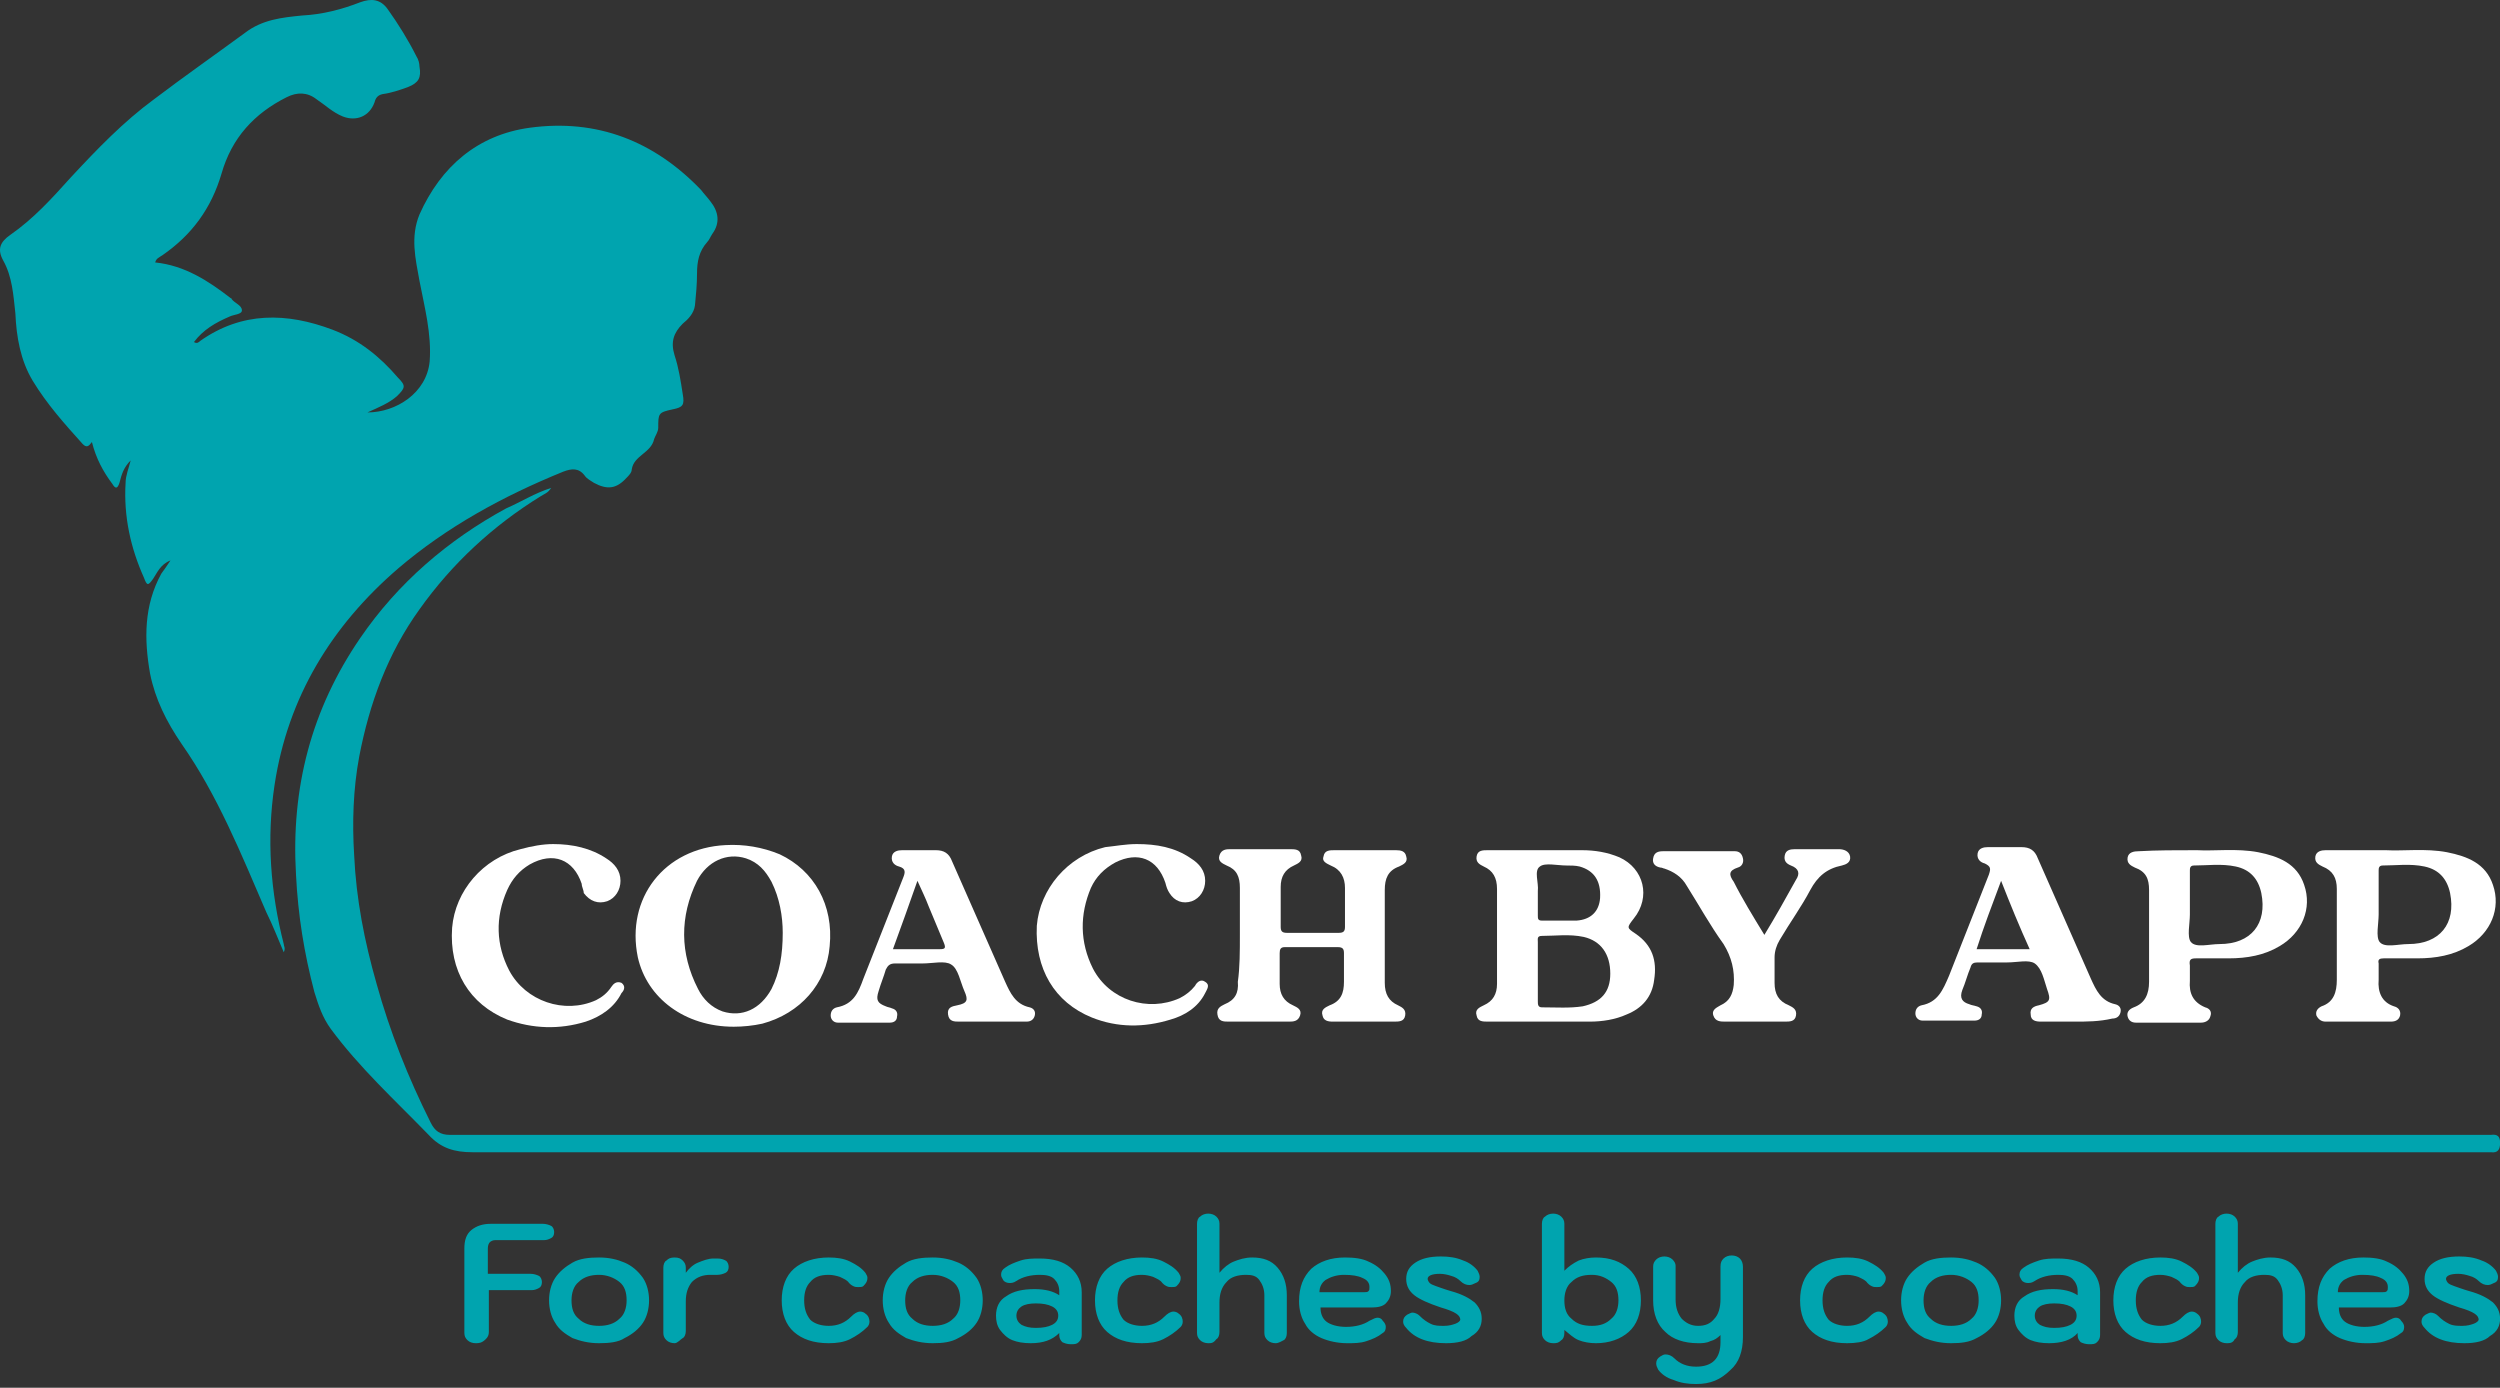
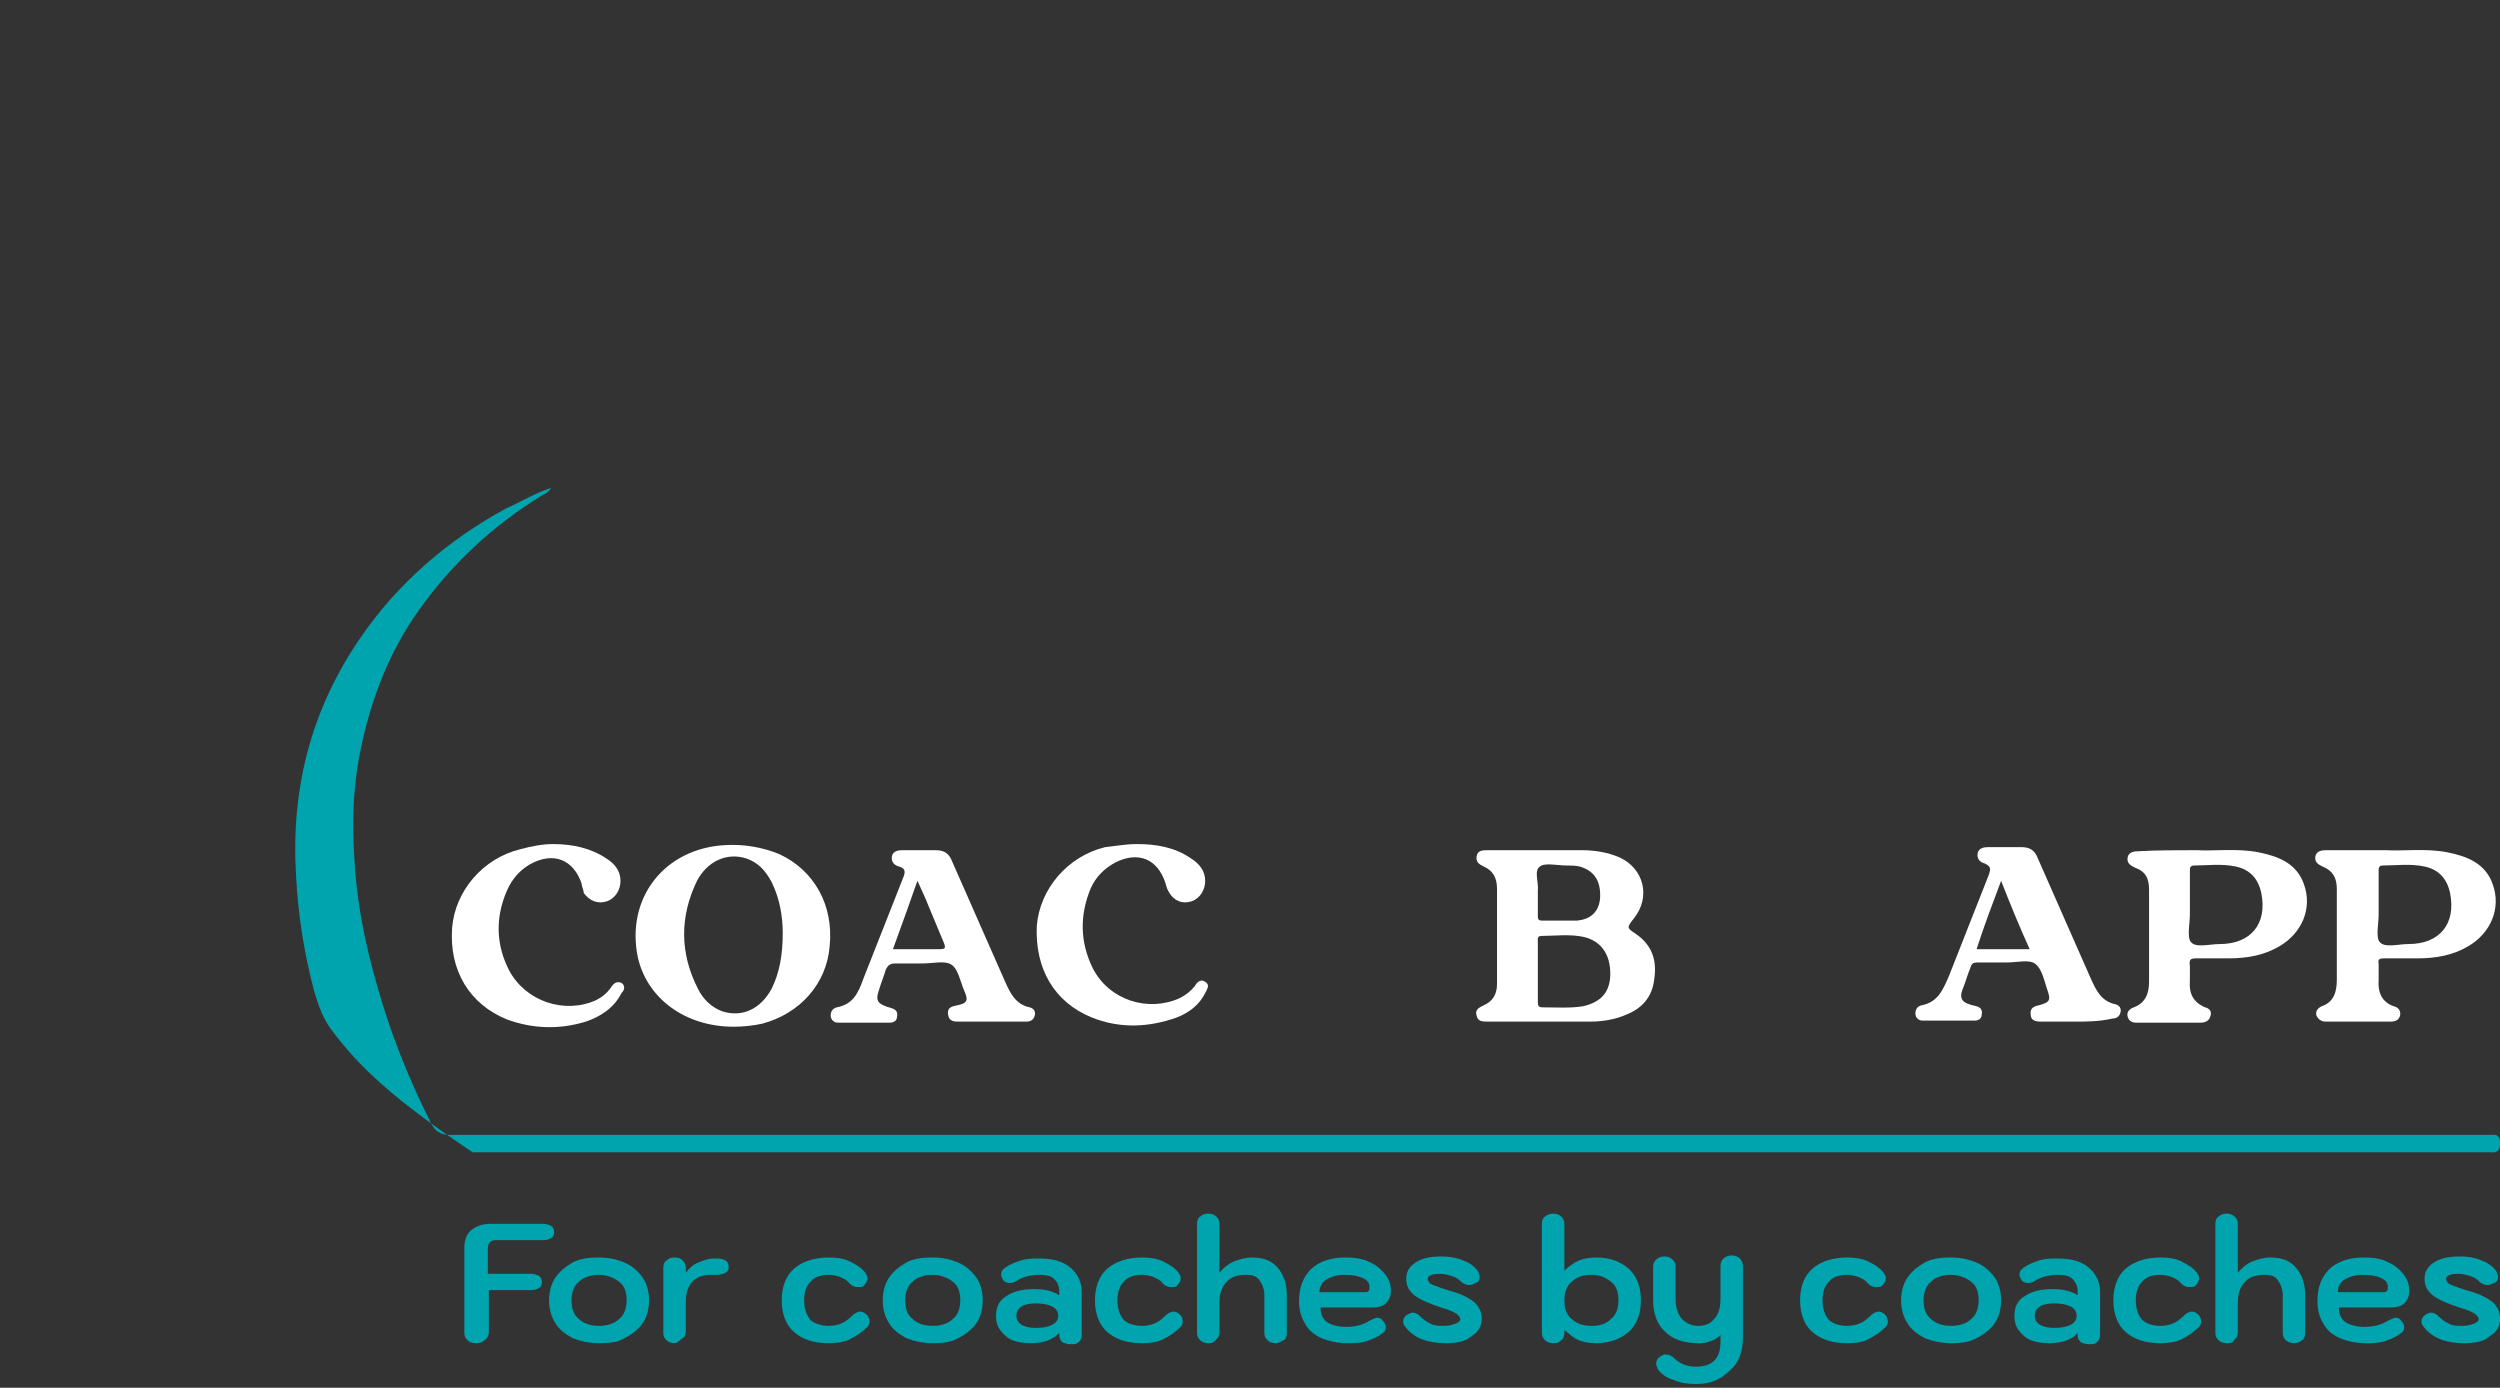
<svg xmlns="http://www.w3.org/2000/svg" width="245" height="136" viewBox="0 0 245 136" fill="none">
  <rect x="0" y="0" width="245" height="136" fill="#333333" stroke="none" />
-   <path d="M16.708 54.919C15.708 55.319 15.408 56.119 15.008 56.719C14.508 57.419 14.408 57.419 14.108 56.619C12.808 53.719 12.108 50.619 12.308 47.319C12.308 46.619 12.608 45.919 12.808 45.119C12.108 45.819 11.908 46.519 11.708 47.319C11.508 47.919 11.308 47.919 11.008 47.419C10.108 46.219 9.408 44.919 9.008 43.319C8.708 43.719 8.508 43.919 8.108 43.519C6.308 41.519 4.608 39.619 3.208 37.319C2.008 35.319 1.608 33.019 1.508 30.719C1.308 28.919 1.208 27.119 0.308 25.519C-0.292 24.419 0.008 23.719 1.008 23.019C3.308 21.419 5.108 19.419 6.908 17.419C9.508 14.619 12.108 11.919 15.108 9.719C18.008 7.519 21.008 5.419 24.008 3.219C25.708 1.919 27.608 1.719 29.608 1.519C31.608 1.419 33.508 0.919 35.308 0.219C36.408 -0.181 37.308 -0.081 38.008 0.919C39.008 2.319 40.008 3.919 40.808 5.519C41.008 5.819 41.108 6.219 41.108 6.519C41.308 7.619 41.008 8.119 40.008 8.519C39.208 8.819 38.308 9.119 37.508 9.219C37.008 9.319 36.808 9.619 36.708 10.019C36.208 11.419 34.908 11.919 33.608 11.419C32.608 11.019 31.908 10.319 31.008 9.719C30.108 9.019 29.108 9.019 28.108 9.519C24.908 11.119 22.708 13.519 21.708 17.019C20.708 20.419 18.808 23.019 15.908 25.019C15.608 25.219 15.308 25.319 15.208 25.719C18.108 26.019 20.408 27.519 22.608 29.219C22.608 29.219 22.708 29.219 22.708 29.319C23.008 29.719 23.708 29.919 23.708 30.419C23.708 30.819 22.908 30.819 22.508 31.019C21.108 31.619 19.908 32.319 19.008 33.519C19.308 33.719 19.508 33.519 19.608 33.419C23.708 30.519 28.108 30.619 32.608 32.319C35.208 33.319 37.208 34.919 39.008 37.019C39.808 37.819 39.708 38.019 38.908 38.819C38.108 39.519 37.108 39.919 36.008 40.419C38.808 40.419 41.808 38.519 42.108 35.419C42.308 32.719 41.608 30.119 41.108 27.519C40.708 25.319 40.208 23.219 41.108 21.019C43.208 16.319 46.808 13.219 51.908 12.519C58.508 11.619 64.108 13.819 68.708 18.619C69.008 19.019 69.308 19.319 69.608 19.719C70.408 20.719 70.608 21.819 69.808 22.919C69.608 23.219 69.508 23.519 69.308 23.719C68.508 24.619 68.308 25.619 68.308 26.819C68.308 27.819 68.208 28.919 68.108 29.919C68.008 30.719 67.408 31.319 66.908 31.719C66.008 32.619 65.708 33.519 66.108 34.819C66.508 36.019 66.708 37.319 66.908 38.619C67.108 39.719 66.908 39.919 65.908 40.119C64.508 40.419 64.508 40.519 64.508 41.919C64.508 42.319 64.208 42.719 64.108 43.019C63.808 44.419 62.108 44.619 61.908 46.019C61.908 46.319 61.608 46.619 61.408 46.819C60.408 47.919 59.508 48.019 58.208 47.319C57.908 47.119 57.508 46.919 57.308 46.619C56.708 45.819 56.008 45.919 55.208 46.219C49.308 48.619 43.808 51.619 39.008 55.719C32.508 61.319 28.208 68.319 26.908 76.919C26.108 82.219 26.508 87.419 27.808 92.519C27.808 92.719 28.008 92.919 27.808 93.319C27.208 91.919 26.708 90.619 26.108 89.419C23.608 83.619 21.308 77.919 17.808 72.919C16.308 70.719 15.208 68.519 14.708 66.019C14.108 62.619 14.108 59.319 15.808 56.219C16.108 55.819 16.308 55.519 16.708 54.919Z" fill="#00A4AF" />
-   <path d="M54.008 47.819C53.708 48.319 53.308 48.419 53.008 48.619C48.308 51.519 44.308 55.219 41.108 59.719C38.008 64.019 36.208 68.919 35.208 74.119C34.608 77.319 34.508 80.619 34.708 83.819C34.908 88.119 35.708 92.219 36.908 96.419C38.208 101.119 40.008 105.619 42.208 110.019C42.608 110.819 43.108 111.219 44.108 111.219C110.508 111.219 177.008 111.219 243.408 111.219C243.608 111.219 243.908 111.219 244.108 111.219C244.808 111.119 245.008 111.419 245.008 112.019C245.008 112.619 244.808 113.019 244.108 112.919C243.908 112.919 243.608 112.919 243.408 112.919C177.708 112.919 112.008 112.919 46.308 112.919C44.508 112.919 43.208 112.519 42.008 111.219C38.708 107.819 35.208 104.619 32.408 100.819C31.608 99.719 31.208 98.519 30.808 97.219C29.808 93.419 29.208 89.719 29.008 85.719C28.508 77.219 30.508 69.519 35.308 62.519C39.008 57.119 43.908 52.919 49.608 49.819C51.008 49.219 52.408 48.319 54.008 47.819Z" fill="#00A4AF" />
-   <path d="M121.508 91.619C121.508 90.119 121.508 88.519 121.508 87.019C121.508 85.919 121.208 85.219 120.208 84.819C119.808 84.619 119.308 84.419 119.508 83.819C119.708 83.219 120.208 83.219 120.608 83.219C122.508 83.219 124.508 83.219 126.408 83.219C126.908 83.219 127.408 83.219 127.508 83.819C127.708 84.419 127.208 84.619 126.808 84.819C125.908 85.219 125.508 85.919 125.508 86.919C125.508 88.219 125.508 89.519 125.508 90.819C125.508 91.219 125.608 91.419 126.108 91.419C127.808 91.419 129.508 91.419 131.208 91.419C131.708 91.419 131.808 91.219 131.808 90.819C131.808 89.519 131.808 88.319 131.808 87.019C131.808 86.019 131.408 85.219 130.408 84.819C130.008 84.619 129.508 84.419 129.708 83.919C129.808 83.319 130.308 83.319 130.808 83.319C132.808 83.319 134.808 83.319 136.808 83.319C137.308 83.319 137.708 83.419 137.808 83.919C138.008 84.519 137.508 84.719 137.108 84.919C136.008 85.319 135.708 86.119 135.708 87.219C135.708 90.219 135.708 93.319 135.708 96.319C135.708 97.419 136.108 98.119 137.008 98.519C137.408 98.719 137.808 98.919 137.708 99.519C137.608 100.119 137.108 100.119 136.608 100.119C134.608 100.119 132.608 100.119 130.608 100.119C130.108 100.119 129.708 100.019 129.608 99.519C129.408 98.919 129.908 98.719 130.308 98.519C131.408 98.119 131.708 97.319 131.708 96.219C131.708 95.319 131.708 94.319 131.708 93.419C131.708 93.019 131.608 92.819 131.108 92.819C129.408 92.819 127.608 92.819 125.908 92.819C125.508 92.819 125.408 93.019 125.408 93.419C125.408 94.419 125.408 95.419 125.408 96.419C125.408 97.419 125.808 98.119 126.708 98.519C127.108 98.719 127.608 98.919 127.408 99.519C127.208 100.119 126.708 100.119 126.308 100.119C124.308 100.119 122.408 100.119 120.408 100.119C119.908 100.119 119.408 100.119 119.308 99.419C119.208 98.819 119.608 98.619 120.008 98.419C121.008 98.019 121.408 97.319 121.308 96.219C121.508 94.819 121.508 93.219 121.508 91.619Z" fill="white" />
+   <path d="M54.008 47.819C53.708 48.319 53.308 48.419 53.008 48.619C48.308 51.519 44.308 55.219 41.108 59.719C38.008 64.019 36.208 68.919 35.208 74.119C34.608 77.319 34.508 80.619 34.708 83.819C34.908 88.119 35.708 92.219 36.908 96.419C38.208 101.119 40.008 105.619 42.208 110.019C42.608 110.819 43.108 111.219 44.108 111.219C110.508 111.219 177.008 111.219 243.408 111.219C243.608 111.219 243.908 111.219 244.108 111.219C244.808 111.119 245.008 111.419 245.008 112.019C245.008 112.619 244.808 113.019 244.108 112.919C243.908 112.919 243.608 112.919 243.408 112.919C177.708 112.919 112.008 112.919 46.308 112.919C38.708 107.819 35.208 104.619 32.408 100.819C31.608 99.719 31.208 98.519 30.808 97.219C29.808 93.419 29.208 89.719 29.008 85.719C28.508 77.219 30.508 69.519 35.308 62.519C39.008 57.119 43.908 52.919 49.608 49.819C51.008 49.219 52.408 48.319 54.008 47.819Z" fill="#00A4AF" />
  <path d="M151.108 100.119C149.408 100.119 147.608 100.119 145.808 100.119C145.308 100.119 144.808 100.119 144.708 99.519C144.508 98.919 145.008 98.719 145.408 98.519C146.308 98.119 146.708 97.419 146.708 96.419C146.708 93.319 146.708 90.219 146.708 87.119C146.708 86.019 146.308 85.319 145.408 84.919C145.008 84.719 144.608 84.519 144.708 83.919C144.808 83.319 145.308 83.319 145.808 83.319C148.908 83.319 152.008 83.319 155.008 83.319C156.308 83.319 157.508 83.519 158.708 84.019C161.108 85.119 161.808 87.919 160.108 90.019C159.408 90.919 159.408 90.919 160.308 91.519C161.908 92.619 162.408 94.119 162.108 96.019C161.908 97.719 160.908 98.819 159.408 99.419C158.308 99.919 157.008 100.119 155.808 100.119C154.208 100.119 152.708 100.119 151.108 100.119ZM150.708 95.119C150.708 96.119 150.708 97.119 150.708 98.119C150.708 98.419 150.708 98.719 151.108 98.719C152.508 98.719 153.808 98.819 155.108 98.619C156.908 98.219 157.808 97.219 157.808 95.419C157.808 93.519 156.908 92.219 155.208 91.819C153.808 91.519 152.408 91.719 151.108 91.719C150.608 91.719 150.708 92.019 150.708 92.319C150.708 93.119 150.708 94.119 150.708 95.119ZM150.708 87.319C150.708 88.219 150.708 88.919 150.708 89.719C150.708 90.019 150.708 90.219 151.108 90.219C152.208 90.219 153.408 90.219 154.508 90.219C155.908 90.119 156.708 89.319 156.808 88.019C156.908 86.319 156.208 85.319 154.808 84.919C154.408 84.819 153.908 84.819 153.508 84.819C152.608 84.819 151.408 84.519 150.908 84.919C150.308 85.319 150.808 86.519 150.708 87.319Z" fill="white" />
  <path d="M71.908 100.619C67.108 100.619 63.408 97.819 62.508 93.819C61.308 88.019 65.108 83.119 71.108 82.819C72.908 82.719 74.708 83.019 76.408 83.719C79.808 85.319 81.708 88.719 81.308 92.719C81.008 96.419 78.408 99.319 74.708 100.319C73.808 100.519 72.808 100.619 71.908 100.619ZM76.708 91.419C76.708 89.819 76.408 88.019 75.608 86.419C75.008 85.319 74.308 84.519 73.108 84.119C71.208 83.519 69.308 84.419 68.308 86.319C66.608 89.819 66.608 93.419 68.408 96.919C68.908 97.919 69.708 98.719 70.808 99.119C72.708 99.719 74.508 98.919 75.608 96.919C76.408 95.319 76.708 93.519 76.708 91.419Z" fill="white" />
  <path d="M215.308 83.319C217.008 83.419 219.208 83.119 221.308 83.519C223.308 83.919 225.108 84.619 225.808 86.719C226.608 89.019 225.608 91.419 223.408 92.719C221.908 93.619 220.208 93.919 218.408 93.919C217.308 93.919 216.208 93.919 215.208 93.919C214.708 93.919 214.508 94.019 214.608 94.619C214.608 95.119 214.608 95.619 214.608 96.119C214.508 97.319 214.908 98.219 216.108 98.719C216.508 98.819 216.808 99.119 216.608 99.619C216.508 100.019 216.108 100.219 215.708 100.219C213.608 100.219 211.408 100.219 209.308 100.219C208.908 100.219 208.608 100.019 208.508 99.619C208.408 99.219 208.608 98.919 209.108 98.719C210.208 98.319 210.608 97.419 210.608 96.219C210.608 93.219 210.608 90.219 210.608 87.219C210.608 86.119 210.308 85.419 209.208 85.019C208.808 84.819 208.408 84.619 208.508 84.019C208.608 83.519 209.108 83.419 209.608 83.419C211.408 83.319 213.208 83.319 215.308 83.319ZM214.608 88.619C214.608 88.919 214.608 89.319 214.608 89.619C214.608 90.519 214.308 91.819 214.708 92.319C215.208 92.919 216.508 92.519 217.508 92.519C220.608 92.519 222.208 90.519 221.608 87.519C221.308 86.119 220.508 85.219 219.108 84.919C217.708 84.619 216.308 84.819 215.008 84.819C214.608 84.819 214.608 85.119 214.608 85.319C214.608 86.319 214.608 87.519 214.608 88.619Z" fill="white" />
  <path d="M233.808 83.319C235.508 83.419 237.708 83.119 239.808 83.519C241.808 83.919 243.608 84.619 244.308 86.719C245.108 89.019 244.108 91.419 241.908 92.719C240.408 93.619 238.708 93.919 236.908 93.919C235.808 93.919 234.708 93.919 233.608 93.919C233.208 93.919 233.008 94.019 233.108 94.419C233.108 94.919 233.108 95.519 233.108 96.019C233.008 97.219 233.408 98.219 234.608 98.619C235.008 98.719 235.308 99.019 235.208 99.519C235.108 99.919 234.808 100.119 234.308 100.119C232.208 100.119 230.008 100.119 227.908 100.119C227.508 100.119 227.208 99.919 227.008 99.519C226.908 99.119 227.108 98.819 227.508 98.619C228.708 98.219 229.008 97.219 229.008 96.019C229.008 93.019 229.008 90.019 229.008 87.119C229.008 86.019 228.608 85.319 227.608 84.919C227.208 84.719 226.808 84.519 226.908 83.919C227.008 83.419 227.508 83.319 227.908 83.319C229.908 83.319 231.608 83.319 233.808 83.319ZM233.108 88.619C233.108 88.919 233.108 89.319 233.108 89.619C233.108 90.519 232.808 91.819 233.208 92.319C233.708 92.919 235.008 92.519 236.008 92.519C239.108 92.519 240.708 90.519 240.108 87.519C239.808 86.119 239.008 85.219 237.608 84.919C236.208 84.619 234.808 84.819 233.508 84.819C233.108 84.819 233.108 85.119 233.108 85.319C233.108 86.319 233.108 87.519 233.108 88.619Z" fill="white" />
  <path d="M97.208 100.119C96.108 100.119 95.008 100.119 94.008 100.119C93.508 100.119 93.008 100.119 92.908 99.419C92.808 98.719 93.308 98.619 93.808 98.519C94.808 98.319 94.908 98.019 94.508 97.119C94.108 96.219 93.908 94.919 93.208 94.519C92.608 94.119 91.408 94.419 90.408 94.419C89.508 94.419 88.608 94.419 87.708 94.419C87.208 94.419 87.008 94.619 86.808 95.019C86.608 95.719 86.308 96.419 86.108 97.119C85.808 98.019 86.008 98.319 86.808 98.619C87.008 98.719 87.208 98.719 87.408 98.819C87.808 98.919 88.008 99.219 87.908 99.619C87.908 100.019 87.608 100.219 87.208 100.219C85.508 100.219 83.808 100.219 82.108 100.219C81.708 100.219 81.408 99.919 81.408 99.519C81.408 99.119 81.608 98.819 82.008 98.719C83.608 98.419 84.108 97.319 84.608 95.919C85.908 92.619 87.208 89.319 88.508 86.019C88.708 85.519 88.808 85.119 88.108 84.919C87.708 84.819 87.308 84.519 87.408 83.919C87.508 83.419 88.008 83.319 88.408 83.319C89.508 83.319 90.608 83.319 91.708 83.319C92.508 83.319 93.008 83.619 93.308 84.419C95.008 88.319 96.808 92.319 98.508 96.219C99.008 97.319 99.508 98.419 100.908 98.719C101.308 98.819 101.508 99.119 101.408 99.519C101.308 99.919 101.008 100.119 100.608 100.119C99.608 100.119 98.408 100.119 97.208 100.119ZM87.508 93.019C89.108 93.019 90.608 93.019 92.108 93.019C92.608 93.019 92.708 92.919 92.508 92.419C92.008 91.219 91.508 90.019 91.008 88.819C90.708 88.019 90.308 87.219 89.908 86.319C89.108 88.619 88.308 90.819 87.508 93.019Z" fill="white" />
  <path d="M203.308 100.119C202.208 100.119 201.108 100.119 200.008 100.119C199.508 100.119 199.008 100.019 199.008 99.419C198.908 98.819 199.308 98.619 199.808 98.519C200.908 98.219 201.008 98.019 200.608 96.919C200.308 96.019 200.108 94.919 199.408 94.419C198.808 94.019 197.708 94.319 196.708 94.319C195.708 94.319 194.808 94.319 193.808 94.319C193.408 94.319 193.208 94.419 193.108 94.819C192.808 95.519 192.608 96.319 192.308 97.019C192.008 97.819 192.308 98.219 193.008 98.419C193.208 98.519 193.408 98.519 193.708 98.619C194.108 98.719 194.308 99.019 194.208 99.419C194.208 99.819 193.908 100.019 193.508 100.019C191.808 100.019 190.108 100.019 188.408 100.019C188.008 100.019 187.708 99.719 187.708 99.319C187.708 98.919 187.908 98.619 188.308 98.519C189.908 98.219 190.408 97.019 191.008 95.619C192.308 92.319 193.608 89.019 194.908 85.719C195.108 85.119 195.108 84.919 194.508 84.619C194.108 84.519 193.708 84.219 193.808 83.619C193.908 83.119 194.408 83.019 194.808 83.019C195.908 83.019 197.008 83.019 198.108 83.019C198.908 83.019 199.408 83.319 199.708 84.119C201.408 88.019 203.208 92.019 204.908 95.919C205.408 97.019 205.908 98.119 207.308 98.419C207.708 98.519 207.908 98.819 207.808 99.219C207.708 99.619 207.408 99.819 207.008 99.819C205.708 100.119 204.508 100.119 203.308 100.119ZM196.108 86.319C195.208 88.719 194.408 90.819 193.708 93.019H198.908C197.908 90.819 197.008 88.619 196.108 86.319Z" fill="white" />
  <path d="M54.208 82.719C56.108 82.719 57.908 83.119 59.408 84.119C60.208 84.619 60.808 85.319 60.808 86.319C60.808 87.219 60.308 88.019 59.508 88.319C58.608 88.619 57.808 88.319 57.208 87.519C57.208 87.219 57.008 86.919 57.008 86.619C56.208 84.219 54.208 83.419 51.908 84.719C50.908 85.319 50.208 86.119 49.708 87.219C48.508 89.919 48.608 92.619 49.908 95.119C51.508 98.119 55.308 99.419 58.408 98.019C59.008 97.719 59.508 97.319 59.908 96.719C60.108 96.419 60.408 96.119 60.908 96.319C61.308 96.619 61.208 97.019 60.908 97.319C60.208 98.719 58.908 99.619 57.408 100.119C54.808 100.919 52.208 100.819 49.708 99.919C46.008 98.419 44.008 95.119 44.308 90.919C44.608 87.319 47.308 84.119 51.008 83.219C52.108 82.919 53.208 82.719 54.208 82.719Z" fill="white" />
  <path d="M111.408 82.719C113.308 82.719 115.108 83.019 116.708 84.119C117.508 84.619 118.108 85.319 118.108 86.319C118.108 87.219 117.608 88.019 116.808 88.319C115.908 88.619 115.108 88.319 114.608 87.519C114.408 87.219 114.308 86.919 114.208 86.519C113.408 84.119 111.508 83.419 109.308 84.519C108.208 85.119 107.408 85.919 106.908 87.019C105.808 89.619 105.808 92.319 107.108 94.919C108.708 98.019 112.508 99.219 115.608 97.819C116.208 97.519 116.708 97.119 117.108 96.619C117.308 96.219 117.708 95.919 118.108 96.219C118.608 96.519 118.308 96.919 118.108 97.319C117.408 98.719 116.108 99.519 114.708 99.919C112.108 100.719 109.508 100.719 107.008 99.719C103.308 98.219 101.408 94.919 101.608 90.719C101.908 87.119 104.608 83.919 108.308 83.019C109.308 82.919 110.308 82.719 111.408 82.719Z" fill="white" />
-   <path d="M172.908 91.619C174.008 89.819 175.008 88.019 176.008 86.219C176.408 85.619 176.308 85.119 175.508 84.819C175.008 84.619 174.808 84.319 174.908 83.819C175.008 83.319 175.408 83.219 175.908 83.219C177.308 83.219 178.808 83.219 180.208 83.219C180.708 83.219 181.208 83.419 181.308 83.919C181.408 84.519 180.908 84.719 180.508 84.819C179.008 85.119 178.108 85.919 177.408 87.219C176.508 88.919 175.408 90.419 174.408 92.119C174.108 92.619 173.908 93.219 173.908 93.819C173.908 94.619 173.908 95.519 173.908 96.319C173.908 97.419 174.308 98.119 175.308 98.519C175.708 98.719 176.108 98.919 176.008 99.519C175.908 100.119 175.408 100.119 174.908 100.119C173.008 100.119 171.008 100.119 169.108 100.119C168.608 100.119 168.108 100.119 167.908 99.519C167.708 98.919 168.308 98.719 168.608 98.519C169.508 98.119 169.808 97.419 169.908 96.519C170.008 95.119 169.708 93.819 168.908 92.519C167.608 90.719 166.508 88.719 165.308 86.819C164.808 85.919 164.008 85.419 163.108 85.119C163.008 85.119 162.908 85.019 162.708 85.019C162.208 84.919 161.908 84.619 162.008 84.119C162.108 83.519 162.508 83.419 163.008 83.419C165.308 83.419 167.508 83.419 169.808 83.419C169.808 83.419 169.908 83.419 170.008 83.419C170.408 83.419 170.708 83.619 170.808 84.119C170.908 84.519 170.708 84.919 170.308 85.019C169.408 85.319 169.408 85.719 169.908 86.419C170.708 88.019 171.808 89.819 172.908 91.619Z" fill="white" />
  <path d="M46.608 131.634C46.308 131.634 46.008 131.534 45.808 131.334C45.608 131.134 45.508 130.934 45.508 130.634V122.334C45.508 121.534 45.708 120.934 46.208 120.534C46.708 120.134 47.308 119.934 48.108 119.934H53.208C53.508 119.934 53.808 120.034 54.008 120.134C54.208 120.234 54.308 120.534 54.308 120.734C54.308 121.034 54.208 121.234 54.008 121.334C53.808 121.434 53.608 121.534 53.308 121.534H48.508C48.308 121.534 48.108 121.634 48.008 121.734C47.908 121.834 47.808 122.034 47.808 122.334V124.834H52.008C52.308 124.834 52.608 124.934 52.808 125.034C53.008 125.134 53.108 125.434 53.108 125.634C53.108 125.934 53.008 126.134 52.808 126.234C52.608 126.334 52.408 126.434 52.108 126.434H47.908V130.534C47.908 130.834 47.808 131.034 47.608 131.234C47.208 131.634 46.908 131.634 46.608 131.634ZM58.708 131.634C57.708 131.634 56.908 131.434 56.108 131.134C55.408 130.734 54.808 130.334 54.408 129.634C54.008 129.034 53.808 128.234 53.808 127.434C53.808 126.634 54.008 125.834 54.408 125.234C54.808 124.634 55.408 124.134 56.108 123.734C56.808 123.334 57.708 123.234 58.708 123.234C59.708 123.234 60.508 123.434 61.208 123.734C61.908 124.034 62.508 124.534 63.008 125.234C63.408 125.834 63.608 126.634 63.608 127.434C63.608 128.234 63.408 129.034 63.008 129.634C62.608 130.234 62.008 130.734 61.208 131.134C60.608 131.534 59.708 131.634 58.708 131.634ZM58.708 129.934C59.508 129.934 60.208 129.734 60.708 129.234C61.208 128.834 61.408 128.134 61.408 127.434C61.408 126.634 61.208 126.034 60.708 125.634C60.208 125.234 59.508 124.934 58.708 124.934C57.908 124.934 57.208 125.134 56.708 125.634C56.208 126.034 56.008 126.734 56.008 127.434C56.008 128.234 56.208 128.834 56.708 129.234C57.208 129.734 57.908 129.934 58.708 129.934ZM66.108 131.634C65.808 131.634 65.508 131.534 65.308 131.334C65.108 131.134 65.008 130.934 65.008 130.634V124.234C65.008 123.934 65.108 123.634 65.308 123.534C65.508 123.334 65.708 123.234 66.108 123.234C66.508 123.234 66.708 123.334 66.908 123.534C67.108 123.734 67.208 123.934 67.208 124.234V124.734C67.508 124.334 67.908 123.934 68.408 123.734C68.908 123.534 69.408 123.334 69.908 123.334H70.308C70.708 123.334 70.908 123.434 71.108 123.534C71.308 123.634 71.408 123.934 71.408 124.134C71.408 124.434 71.308 124.634 71.108 124.734C70.908 124.834 70.608 124.934 70.308 124.934H69.608C68.908 124.934 68.308 125.134 67.808 125.634C67.408 126.134 67.208 126.734 67.208 127.534V130.434C67.208 130.734 67.108 131.034 66.908 131.134C66.708 131.234 66.408 131.634 66.108 131.634ZM81.208 131.634C79.708 131.634 78.608 131.234 77.808 130.534C77.008 129.834 76.608 128.734 76.608 127.434C76.608 126.134 77.008 125.034 77.808 124.334C78.608 123.634 79.808 123.234 81.208 123.234C82.008 123.234 82.708 123.334 83.308 123.634C83.908 123.934 84.408 124.234 84.808 124.734C84.908 124.934 85.008 125.034 85.008 125.234C85.008 125.534 84.908 125.734 84.608 126.034C84.508 126.134 84.308 126.134 84.108 126.134C83.908 126.134 83.808 126.134 83.608 126.034C83.408 125.934 83.308 125.834 83.208 125.734C83.008 125.434 82.708 125.334 82.308 125.134C82.008 125.034 81.608 124.934 81.208 124.934C80.408 124.934 79.808 125.134 79.408 125.634C79.008 126.034 78.808 126.634 78.808 127.434C78.808 128.234 79.008 128.834 79.408 129.334C79.808 129.734 80.508 129.934 81.208 129.934C82.108 129.934 82.808 129.634 83.408 129.034C83.708 128.734 84.008 128.534 84.308 128.534C84.508 128.534 84.708 128.634 84.808 128.734C85.108 128.934 85.208 129.234 85.208 129.534C85.208 129.734 85.108 129.934 85.008 130.034C84.508 130.534 83.908 130.934 83.308 131.234C82.708 131.534 82.008 131.634 81.208 131.634ZM91.408 131.634C90.408 131.634 89.608 131.434 88.808 131.134C88.108 130.734 87.508 130.334 87.108 129.634C86.708 129.034 86.508 128.234 86.508 127.434C86.508 126.634 86.708 125.834 87.108 125.234C87.508 124.634 88.108 124.134 88.808 123.734C89.508 123.334 90.408 123.234 91.408 123.234C92.408 123.234 93.208 123.434 93.908 123.734C94.608 124.034 95.208 124.534 95.708 125.234C96.108 125.834 96.308 126.634 96.308 127.434C96.308 128.234 96.108 129.034 95.708 129.634C95.308 130.234 94.708 130.734 93.908 131.134C93.208 131.534 92.408 131.634 91.408 131.634ZM91.408 129.934C92.208 129.934 92.908 129.734 93.408 129.234C93.908 128.834 94.108 128.134 94.108 127.434C94.108 126.634 93.908 126.034 93.408 125.634C92.908 125.234 92.208 124.934 91.408 124.934C90.608 124.934 89.908 125.134 89.408 125.634C88.908 126.034 88.708 126.734 88.708 127.434C88.708 128.234 88.908 128.834 89.408 129.234C89.908 129.734 90.608 129.934 91.408 129.934ZM101.008 131.634C100.308 131.634 99.708 131.534 99.208 131.334C98.708 131.134 98.308 130.734 98.008 130.334C97.708 129.934 97.608 129.434 97.608 128.934C97.608 128.134 97.908 127.434 98.608 127.034C99.308 126.534 100.208 126.334 101.408 126.334C102.408 126.334 103.208 126.534 103.808 126.934V126.534C103.808 126.034 103.608 125.634 103.308 125.334C103.008 125.034 102.508 124.934 101.908 124.934C101.008 124.934 100.208 125.134 99.608 125.534C99.308 125.734 99.108 125.734 98.908 125.734C98.708 125.734 98.408 125.634 98.308 125.434C98.208 125.234 98.108 125.134 98.108 124.934C98.108 124.634 98.208 124.434 98.508 124.234C98.908 123.934 99.408 123.734 100.008 123.534C100.608 123.334 101.208 123.334 101.908 123.334C103.208 123.334 104.208 123.634 104.908 124.234C105.608 124.834 106.008 125.634 106.008 126.634V130.834C106.008 131.134 105.908 131.334 105.708 131.534C105.508 131.734 105.308 131.734 104.908 131.734C104.608 131.734 104.308 131.634 104.108 131.534C103.908 131.334 103.808 131.134 103.808 130.834V130.634C103.108 131.334 102.208 131.634 101.008 131.634ZM101.508 130.134C102.208 130.134 102.708 130.034 103.108 129.834C103.508 129.634 103.708 129.334 103.708 128.934C103.708 128.534 103.508 128.234 103.108 128.034C102.708 127.834 102.208 127.734 101.508 127.734C100.908 127.734 100.408 127.834 100.108 128.034C99.808 128.234 99.608 128.534 99.608 128.934C99.608 129.334 99.808 129.634 100.108 129.834C100.508 130.034 100.908 130.134 101.508 130.134ZM111.908 131.634C110.408 131.634 109.308 131.234 108.508 130.534C107.708 129.834 107.308 128.734 107.308 127.434C107.308 126.134 107.708 125.034 108.508 124.334C109.308 123.634 110.508 123.234 111.908 123.234C112.708 123.234 113.408 123.334 114.008 123.634C114.608 123.934 115.108 124.234 115.508 124.734C115.608 124.934 115.708 125.034 115.708 125.234C115.708 125.534 115.608 125.734 115.308 126.034C115.208 126.134 115.008 126.134 114.808 126.134C114.608 126.134 114.508 126.134 114.308 126.034C114.108 125.934 114.008 125.834 113.908 125.734C113.708 125.434 113.408 125.334 113.008 125.134C112.708 125.034 112.308 124.934 111.908 124.934C111.108 124.934 110.508 125.134 110.108 125.634C109.708 126.034 109.508 126.634 109.508 127.434C109.508 128.234 109.708 128.834 110.108 129.334C110.508 129.734 111.208 129.934 111.908 129.934C112.808 129.934 113.508 129.634 114.108 129.034C114.408 128.734 114.708 128.534 115.008 128.534C115.208 128.534 115.408 128.634 115.508 128.734C115.808 128.934 115.908 129.234 115.908 129.534C115.908 129.734 115.808 129.934 115.708 130.034C115.208 130.534 114.608 130.934 114.008 131.234C113.408 131.534 112.708 131.634 111.908 131.634ZM118.408 131.634C118.108 131.634 117.808 131.534 117.608 131.334C117.408 131.134 117.308 130.934 117.308 130.634V119.934C117.308 119.634 117.408 119.334 117.608 119.234C117.808 119.034 118.108 118.934 118.408 118.934C118.708 118.934 119.008 119.034 119.208 119.234C119.408 119.434 119.508 119.634 119.508 119.934V124.734C119.908 124.234 120.408 123.834 120.908 123.634C121.408 123.434 122.008 123.234 122.708 123.234C123.808 123.234 124.608 123.534 125.208 124.234C125.808 124.934 126.108 125.834 126.108 126.934V130.634C126.108 130.934 126.008 131.234 125.808 131.334C125.608 131.434 125.308 131.634 125.008 131.634C124.708 131.634 124.408 131.534 124.208 131.334C124.008 131.134 123.908 130.934 123.908 130.634V126.934C123.908 126.334 123.708 125.834 123.408 125.434C123.108 125.034 122.708 124.934 122.108 124.934C121.308 124.934 120.608 125.134 120.208 125.634C119.708 126.134 119.508 126.834 119.508 127.634V130.534C119.508 130.834 119.408 131.134 119.208 131.234C118.908 131.634 118.708 131.634 118.408 131.634ZM132.008 131.634C131.108 131.634 130.208 131.434 129.508 131.134C128.808 130.834 128.208 130.334 127.908 129.734C127.508 129.134 127.308 128.334 127.308 127.534C127.308 126.134 127.708 125.134 128.508 124.334C129.308 123.634 130.408 123.234 131.808 123.234C132.708 123.234 133.508 123.334 134.108 123.634C134.808 123.934 135.308 124.334 135.708 124.834C136.108 125.334 136.308 125.834 136.308 126.534C136.308 127.034 136.108 127.434 135.808 127.734C135.508 128.034 135.008 128.134 134.408 128.134H129.408C129.408 128.734 129.608 129.234 130.008 129.534C130.408 129.834 131.108 130.034 131.908 130.034C132.808 130.034 133.608 129.834 134.208 129.434C134.608 129.234 134.808 129.134 135.008 129.134C135.208 129.134 135.408 129.234 135.508 129.434C135.708 129.634 135.808 129.834 135.808 130.034C135.808 130.334 135.708 130.534 135.508 130.634C135.008 131.034 134.508 131.234 133.908 131.434C133.308 131.634 132.708 131.634 132.008 131.634ZM133.708 126.634C133.908 126.634 134.008 126.634 134.108 126.534C134.208 126.434 134.208 126.334 134.208 126.134C134.208 125.734 134.008 125.434 133.508 125.234C133.108 125.034 132.508 124.934 131.708 124.934C131.008 124.934 130.408 125.134 129.908 125.434C129.508 125.734 129.308 126.134 129.308 126.634H133.708ZM141.708 131.634C139.908 131.634 138.608 131.134 137.808 130.134C137.608 129.934 137.508 129.734 137.508 129.534C137.508 129.234 137.608 129.034 137.908 128.834C138.108 128.734 138.308 128.634 138.408 128.634C138.608 128.634 138.908 128.734 139.108 128.934C139.508 129.334 139.808 129.534 140.208 129.734C140.608 129.934 141.008 129.934 141.508 129.934C142.008 129.934 142.308 129.834 142.608 129.734C142.908 129.634 143.108 129.434 143.108 129.334C143.108 129.134 143.008 128.934 142.708 128.734C142.408 128.534 141.908 128.334 141.208 128.134C140.008 127.734 139.108 127.334 138.608 126.934C138.108 126.534 137.808 126.034 137.808 125.334C137.808 124.634 138.108 124.134 138.708 123.734C139.308 123.334 140.108 123.134 141.208 123.134C142.008 123.134 142.708 123.234 143.408 123.534C144.008 123.734 144.508 124.134 144.808 124.534C144.908 124.734 145.008 124.934 145.008 125.134C145.008 125.434 144.908 125.634 144.608 125.734C144.408 125.834 144.208 125.934 144.008 125.934C143.708 125.934 143.408 125.834 143.108 125.534C142.908 125.334 142.608 125.134 142.208 125.034C141.908 124.934 141.508 124.834 141.108 124.834C140.308 124.834 139.908 125.034 139.908 125.334C139.908 125.434 140.008 125.634 140.108 125.734C140.208 125.834 140.408 125.934 140.708 126.034C141.008 126.134 141.508 126.334 142.208 126.534C143.308 126.834 144.008 127.234 144.508 127.634C144.908 128.034 145.208 128.534 145.208 129.234C145.208 129.934 144.908 130.534 144.208 130.934C143.708 131.434 142.808 131.634 141.708 131.634ZM152.208 131.634C151.908 131.634 151.608 131.534 151.408 131.334C151.208 131.134 151.108 130.934 151.108 130.634V119.934C151.108 119.634 151.208 119.334 151.408 119.234C151.608 119.034 151.908 118.934 152.208 118.934C152.508 118.934 152.808 119.034 153.008 119.234C153.208 119.434 153.308 119.634 153.308 119.934V124.534C153.708 124.134 154.108 123.834 154.708 123.534C155.208 123.334 155.808 123.234 156.408 123.234C157.808 123.234 158.808 123.634 159.608 124.334C160.408 125.034 160.808 126.134 160.808 127.434C160.808 128.734 160.408 129.834 159.608 130.534C158.808 131.234 157.708 131.634 156.408 131.634C155.808 131.634 155.208 131.534 154.708 131.334C154.208 131.134 153.808 130.734 153.308 130.334V130.634C153.308 130.934 153.208 131.234 153.008 131.334C152.708 131.634 152.508 131.634 152.208 131.634ZM156.008 129.934C156.808 129.934 157.408 129.734 157.908 129.234C158.408 128.834 158.608 128.134 158.608 127.434C158.608 126.634 158.408 126.034 157.908 125.634C157.408 125.234 156.808 124.934 156.008 124.934C155.108 124.934 154.508 125.134 154.008 125.634C153.508 126.034 153.308 126.734 153.308 127.434C153.308 128.234 153.508 128.834 154.008 129.234C154.508 129.734 155.108 129.934 156.008 129.934ZM166.208 135.634C165.408 135.634 164.708 135.534 164.008 135.234C163.308 135.034 162.808 134.634 162.508 134.234C162.408 134.034 162.308 133.834 162.308 133.634C162.308 133.334 162.408 133.134 162.708 132.934C162.908 132.834 163.008 132.734 163.208 132.734C163.508 132.734 163.808 132.834 164.108 133.134C164.608 133.634 165.308 133.934 166.208 133.934C167.008 133.934 167.608 133.734 168.008 133.334C168.408 132.934 168.608 132.334 168.608 131.534V130.834C168.308 131.134 168.008 131.334 167.608 131.434C167.208 131.634 166.808 131.634 166.408 131.634C165.008 131.634 163.908 131.234 163.208 130.534C162.408 129.834 162.008 128.734 162.008 127.434V124.134C162.008 123.834 162.108 123.634 162.308 123.434C162.508 123.234 162.808 123.134 163.108 123.134C163.408 123.134 163.708 123.234 163.908 123.434C164.108 123.634 164.208 123.834 164.208 124.034V127.334C164.208 128.134 164.408 128.734 164.808 129.234C165.208 129.634 165.708 129.934 166.408 129.934C167.108 129.934 167.608 129.734 168.008 129.234C168.408 128.834 168.608 128.134 168.608 127.334V124.134C168.608 123.734 168.708 123.534 168.908 123.334C169.108 123.134 169.408 123.034 169.708 123.034C170.008 123.034 170.308 123.134 170.508 123.334C170.708 123.534 170.808 123.834 170.808 124.134V131.034C170.808 132.434 170.408 133.534 169.608 134.234C168.608 135.234 167.608 135.634 166.208 135.634ZM181.008 131.634C179.508 131.634 178.408 131.234 177.608 130.534C176.808 129.834 176.408 128.734 176.408 127.434C176.408 126.134 176.808 125.034 177.608 124.334C178.408 123.634 179.608 123.234 181.008 123.234C181.808 123.234 182.508 123.334 183.108 123.634C183.708 123.934 184.208 124.234 184.608 124.734C184.708 124.934 184.808 125.034 184.808 125.234C184.808 125.534 184.708 125.734 184.408 126.034C184.308 126.134 184.108 126.134 183.908 126.134C183.708 126.134 183.608 126.134 183.408 126.034C183.208 125.934 183.108 125.834 183.008 125.734C182.808 125.434 182.508 125.334 182.108 125.134C181.808 125.034 181.408 124.934 181.008 124.934C180.208 124.934 179.608 125.134 179.208 125.634C178.808 126.034 178.608 126.634 178.608 127.434C178.608 128.234 178.808 128.834 179.208 129.334C179.608 129.734 180.308 129.934 181.008 129.934C181.908 129.934 182.608 129.634 183.208 129.034C183.508 128.734 183.808 128.534 184.108 128.534C184.308 128.534 184.508 128.634 184.608 128.734C184.908 128.934 185.008 129.234 185.008 129.534C185.008 129.734 184.908 129.934 184.808 130.034C184.308 130.534 183.708 130.934 183.108 131.234C182.608 131.534 181.808 131.634 181.008 131.634ZM191.208 131.634C190.208 131.634 189.408 131.434 188.608 131.134C187.908 130.734 187.308 130.334 186.908 129.634C186.508 129.034 186.308 128.234 186.308 127.434C186.308 126.634 186.508 125.834 186.908 125.234C187.308 124.634 187.908 124.134 188.608 123.734C189.308 123.334 190.208 123.234 191.208 123.234C192.208 123.234 193.008 123.434 193.708 123.734C194.408 124.034 195.008 124.534 195.508 125.234C195.908 125.834 196.108 126.634 196.108 127.434C196.108 128.234 195.908 129.034 195.508 129.634C195.108 130.234 194.508 130.734 193.708 131.134C193.008 131.534 192.208 131.634 191.208 131.634ZM191.208 129.934C192.008 129.934 192.708 129.734 193.208 129.234C193.708 128.834 193.908 128.134 193.908 127.434C193.908 126.634 193.708 126.034 193.208 125.634C192.708 125.234 192.008 124.934 191.208 124.934C190.408 124.934 189.708 125.134 189.208 125.634C188.708 126.034 188.508 126.734 188.508 127.434C188.508 128.234 188.708 128.834 189.208 129.234C189.708 129.734 190.408 129.934 191.208 129.934ZM200.808 131.634C200.108 131.634 199.508 131.534 199.008 131.334C198.508 131.134 198.108 130.734 197.808 130.334C197.508 129.934 197.408 129.434 197.408 128.934C197.408 128.134 197.708 127.434 198.408 127.034C199.108 126.534 200.008 126.334 201.208 126.334C202.208 126.334 203.008 126.534 203.608 126.934V126.534C203.608 126.034 203.408 125.634 203.108 125.334C202.808 125.034 202.308 124.934 201.708 124.934C200.808 124.934 200.008 125.134 199.408 125.534C199.108 125.734 198.908 125.734 198.708 125.734C198.508 125.734 198.208 125.634 198.108 125.434C198.008 125.234 197.908 125.134 197.908 124.934C197.908 124.634 198.008 124.434 198.308 124.234C198.708 123.934 199.208 123.734 199.808 123.534C200.408 123.334 201.008 123.334 201.708 123.334C203.008 123.334 204.008 123.634 204.708 124.234C205.408 124.834 205.808 125.634 205.808 126.634V130.834C205.808 131.134 205.708 131.334 205.508 131.534C205.308 131.734 205.108 131.734 204.708 131.734C204.408 131.734 204.108 131.634 203.908 131.534C203.708 131.334 203.608 131.134 203.608 130.834V130.634C203.008 131.334 202.008 131.634 200.808 131.634ZM201.308 130.134C202.008 130.134 202.508 130.034 202.908 129.834C203.308 129.634 203.508 129.334 203.508 128.934C203.508 128.534 203.308 128.234 202.908 128.034C202.508 127.834 202.008 127.734 201.308 127.734C200.708 127.734 200.208 127.834 199.908 128.034C199.608 128.234 199.408 128.534 199.408 128.934C199.408 129.334 199.608 129.634 199.908 129.834C200.308 130.034 200.708 130.134 201.308 130.134ZM211.708 131.634C210.208 131.634 209.108 131.234 208.308 130.534C207.508 129.834 207.108 128.734 207.108 127.434C207.108 126.134 207.508 125.034 208.308 124.334C209.108 123.634 210.308 123.234 211.708 123.234C212.508 123.234 213.208 123.334 213.808 123.634C214.408 123.934 214.908 124.234 215.308 124.734C215.408 124.934 215.508 125.034 215.508 125.234C215.508 125.534 215.408 125.734 215.108 126.034C215.008 126.134 214.808 126.134 214.608 126.134C214.408 126.134 214.308 126.134 214.108 126.034C213.908 125.934 213.808 125.834 213.708 125.734C213.508 125.434 213.208 125.334 212.808 125.134C212.508 125.034 212.108 124.934 211.708 124.934C210.908 124.934 210.308 125.134 209.908 125.634C209.508 126.034 209.308 126.634 209.308 127.434C209.308 128.234 209.508 128.834 209.908 129.334C210.308 129.734 211.008 129.934 211.708 129.934C212.608 129.934 213.308 129.634 213.908 129.034C214.208 128.734 214.508 128.534 214.808 128.534C215.008 128.534 215.208 128.634 215.308 128.734C215.608 128.934 215.708 129.234 215.708 129.534C215.708 129.734 215.608 129.934 215.508 130.034C215.008 130.534 214.408 130.934 213.808 131.234C213.208 131.534 212.508 131.634 211.708 131.634ZM218.208 131.634C217.908 131.634 217.608 131.534 217.408 131.334C217.208 131.134 217.108 130.934 217.108 130.634V119.934C217.108 119.634 217.208 119.334 217.408 119.234C217.608 119.034 217.908 118.934 218.208 118.934C218.508 118.934 218.808 119.034 219.008 119.234C219.208 119.434 219.308 119.634 219.308 119.934V124.734C219.708 124.234 220.208 123.834 220.708 123.634C221.208 123.434 221.808 123.234 222.508 123.234C223.608 123.234 224.408 123.534 225.008 124.234C225.608 124.934 225.908 125.834 225.908 126.934V130.634C225.908 130.934 225.808 131.234 225.608 131.334C225.408 131.534 225.108 131.634 224.808 131.634C224.508 131.634 224.208 131.534 224.008 131.334C223.808 131.134 223.708 130.934 223.708 130.634V126.934C223.708 126.334 223.508 125.834 223.208 125.434C222.908 125.034 222.508 124.934 221.908 124.934C221.108 124.934 220.408 125.134 220.008 125.634C219.508 126.134 219.308 126.834 219.308 127.634V130.534C219.308 130.834 219.208 131.134 219.008 131.234C218.808 131.634 218.508 131.634 218.208 131.634ZM231.808 131.634C230.908 131.634 230.008 131.434 229.308 131.134C228.608 130.834 228.008 130.334 227.708 129.734C227.308 129.134 227.108 128.334 227.108 127.534C227.108 126.134 227.508 125.134 228.308 124.334C229.108 123.634 230.208 123.234 231.608 123.234C232.508 123.234 233.308 123.334 233.908 123.634C234.608 123.934 235.108 124.334 235.508 124.834C235.908 125.334 236.108 125.834 236.108 126.534C236.108 127.034 235.908 127.434 235.608 127.734C235.308 128.034 234.808 128.134 234.208 128.134H229.208C229.208 128.734 229.408 129.234 229.808 129.534C230.208 129.834 230.908 130.034 231.708 130.034C232.608 130.034 233.408 129.834 234.008 129.434C234.408 129.234 234.608 129.134 234.808 129.134C235.008 129.134 235.208 129.234 235.308 129.434C235.508 129.634 235.608 129.834 235.608 130.034C235.608 130.334 235.508 130.534 235.308 130.634C234.808 131.034 234.308 131.234 233.708 131.434C233.108 131.634 232.508 131.634 231.808 131.634ZM233.508 126.634C233.708 126.634 233.808 126.634 233.908 126.534C234.008 126.434 234.008 126.334 234.008 126.134C234.008 125.734 233.808 125.434 233.308 125.234C232.908 125.034 232.308 124.934 231.508 124.934C230.808 124.934 230.208 125.134 229.708 125.434C229.308 125.734 229.108 126.134 229.108 126.634H233.508ZM241.508 131.634C239.708 131.634 238.408 131.134 237.608 130.134C237.408 129.934 237.308 129.734 237.308 129.534C237.308 129.234 237.408 129.034 237.708 128.834C237.908 128.734 238.108 128.634 238.208 128.634C238.408 128.634 238.708 128.734 238.908 128.934C239.308 129.334 239.608 129.534 240.008 129.734C240.408 129.934 240.808 129.934 241.308 129.934C241.808 129.934 242.108 129.834 242.408 129.734C242.708 129.634 242.908 129.434 242.908 129.334C242.908 129.134 242.808 128.934 242.508 128.734C242.208 128.534 241.708 128.334 241.008 128.134C239.808 127.734 238.908 127.334 238.408 126.934C237.908 126.534 237.608 126.034 237.608 125.334C237.608 124.634 237.908 124.134 238.508 123.734C239.108 123.334 239.908 123.134 241.008 123.134C241.808 123.134 242.508 123.234 243.208 123.534C243.808 123.734 244.308 124.134 244.608 124.534C244.708 124.734 244.808 124.934 244.808 125.134C244.808 125.434 244.708 125.634 244.408 125.734C244.208 125.834 244.008 125.934 243.808 125.934C243.508 125.934 243.208 125.834 242.908 125.534C242.708 125.334 242.408 125.134 242.008 125.034C241.708 124.934 241.308 124.834 240.908 124.834C240.108 124.834 239.708 125.034 239.708 125.334C239.708 125.434 239.808 125.634 239.908 125.734C240.008 125.834 240.208 125.934 240.508 126.034C240.808 126.134 241.308 126.334 242.008 126.534C243.108 126.834 243.808 127.234 244.308 127.634C244.708 128.034 245.008 128.534 245.008 129.234C245.008 129.934 244.708 130.534 244.008 130.934C243.508 131.434 242.608 131.634 241.508 131.634Z" fill="#00A4AF" />
</svg>